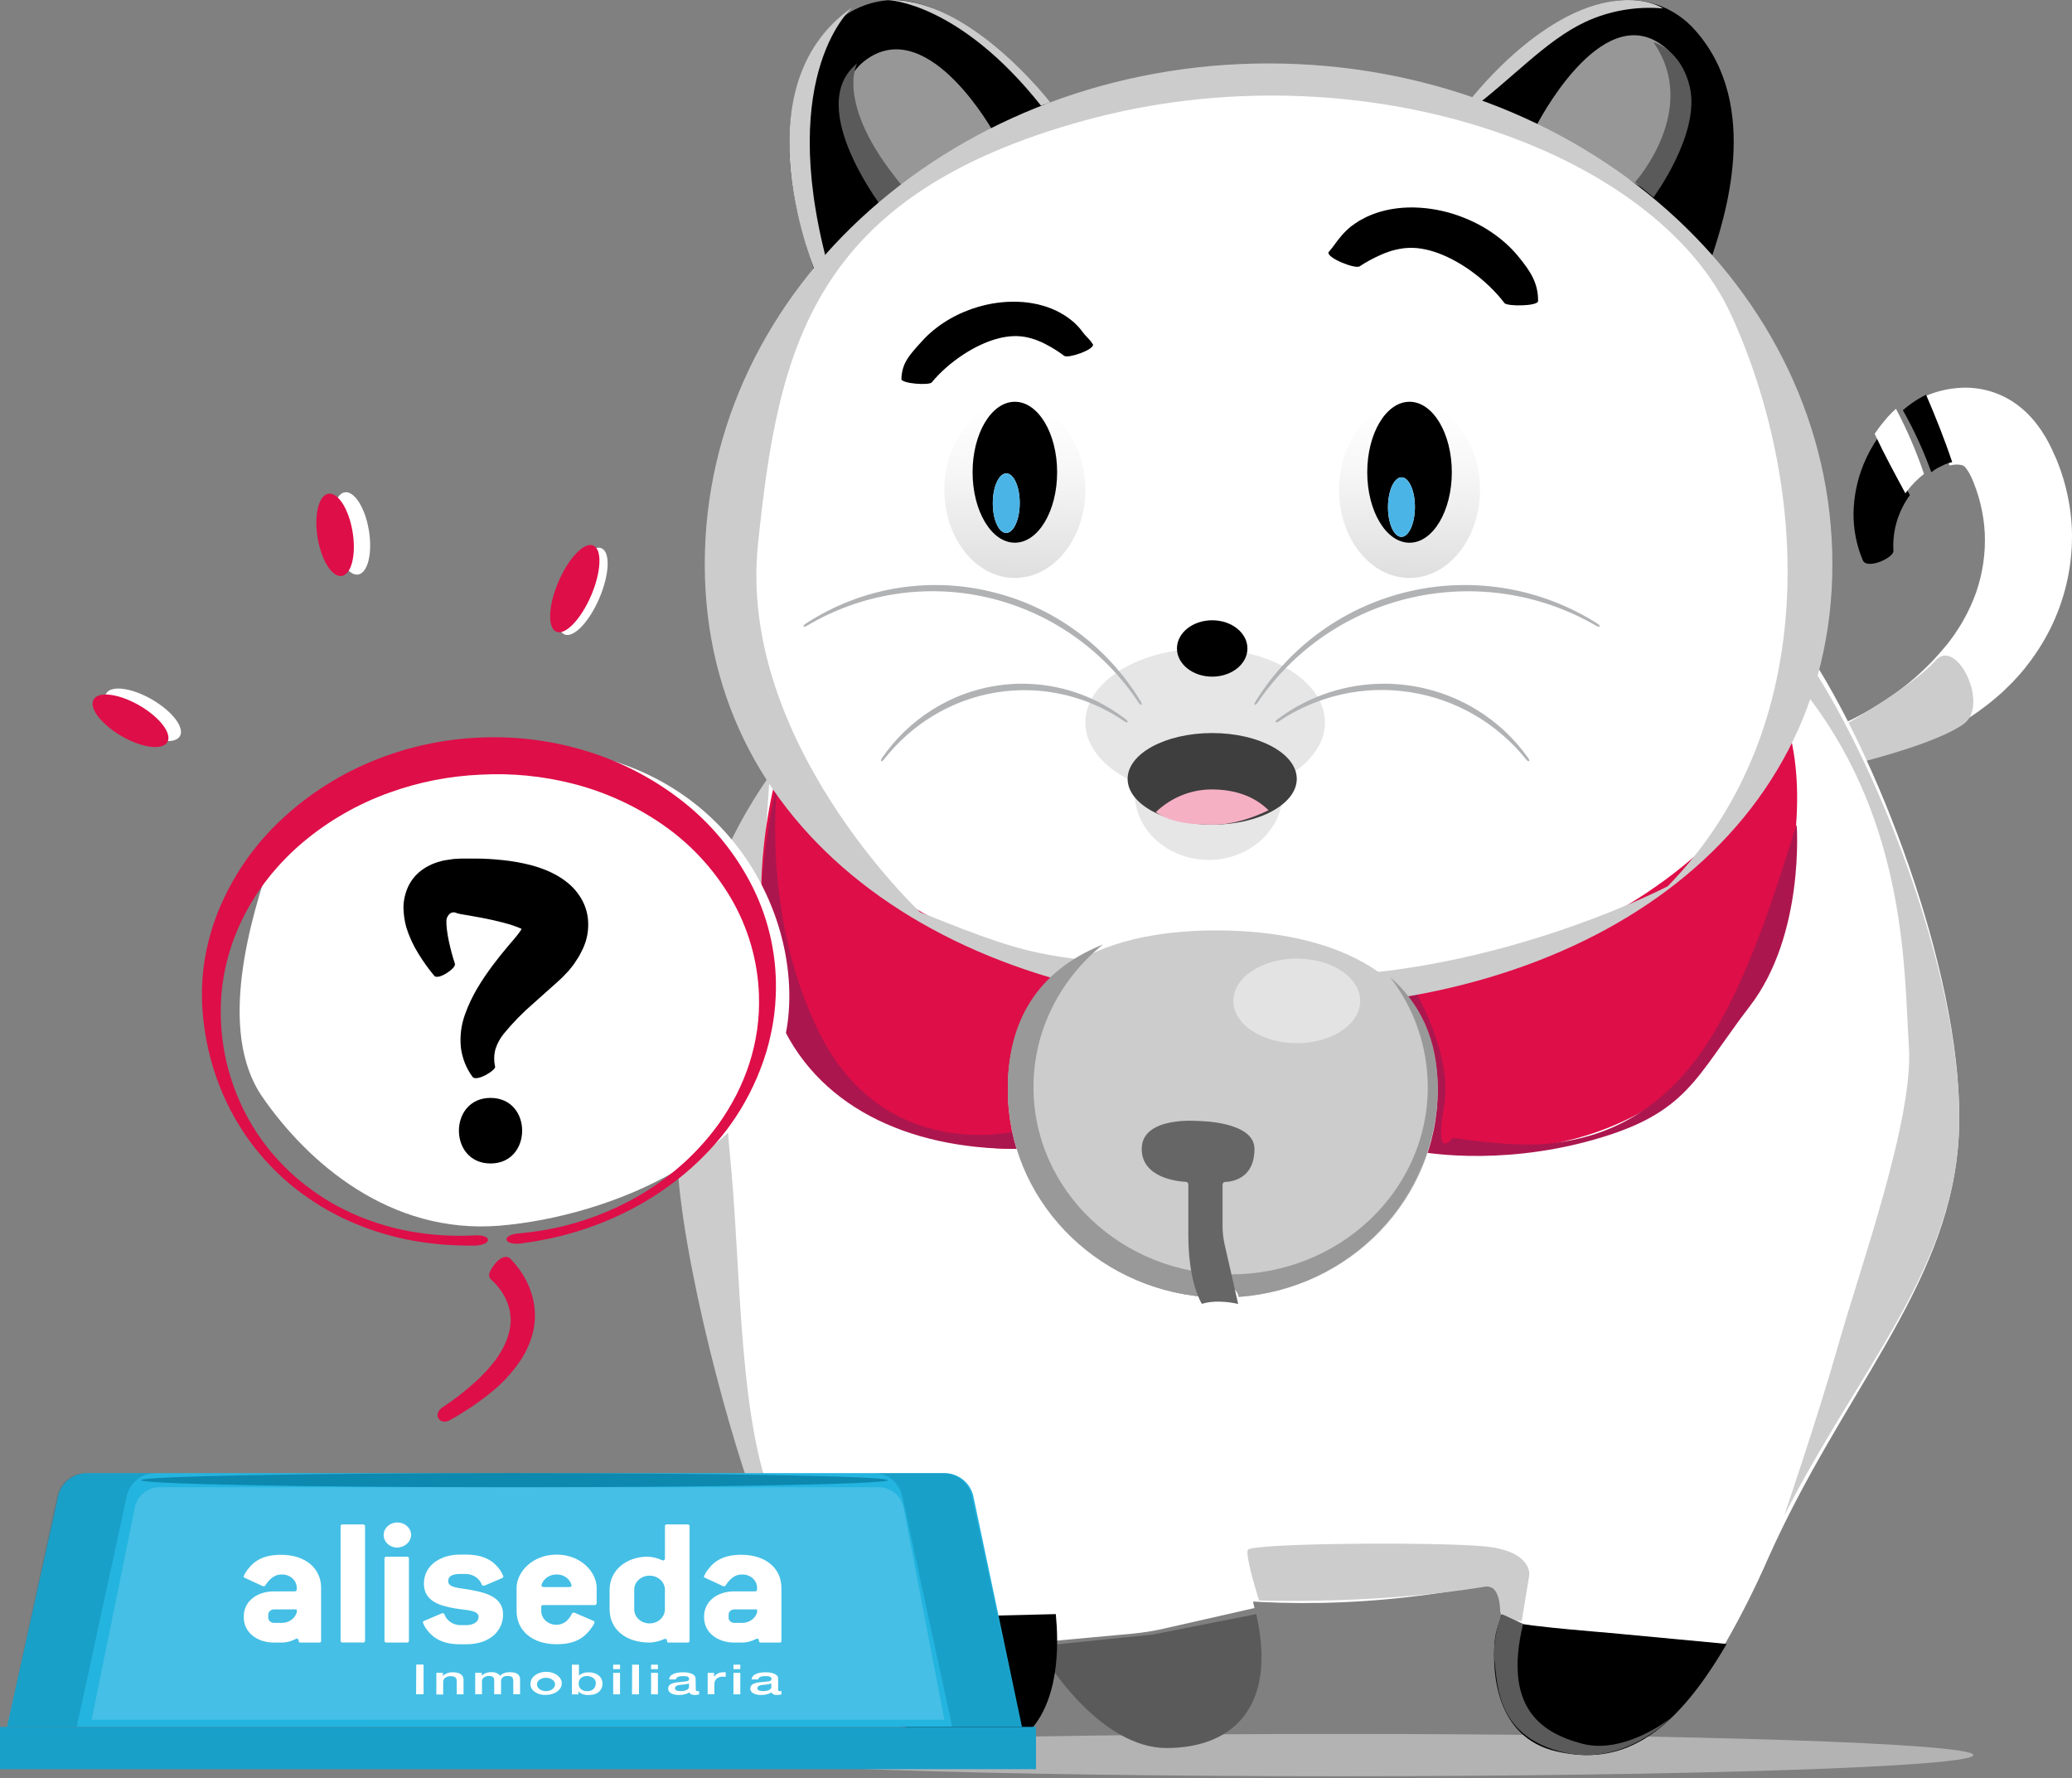
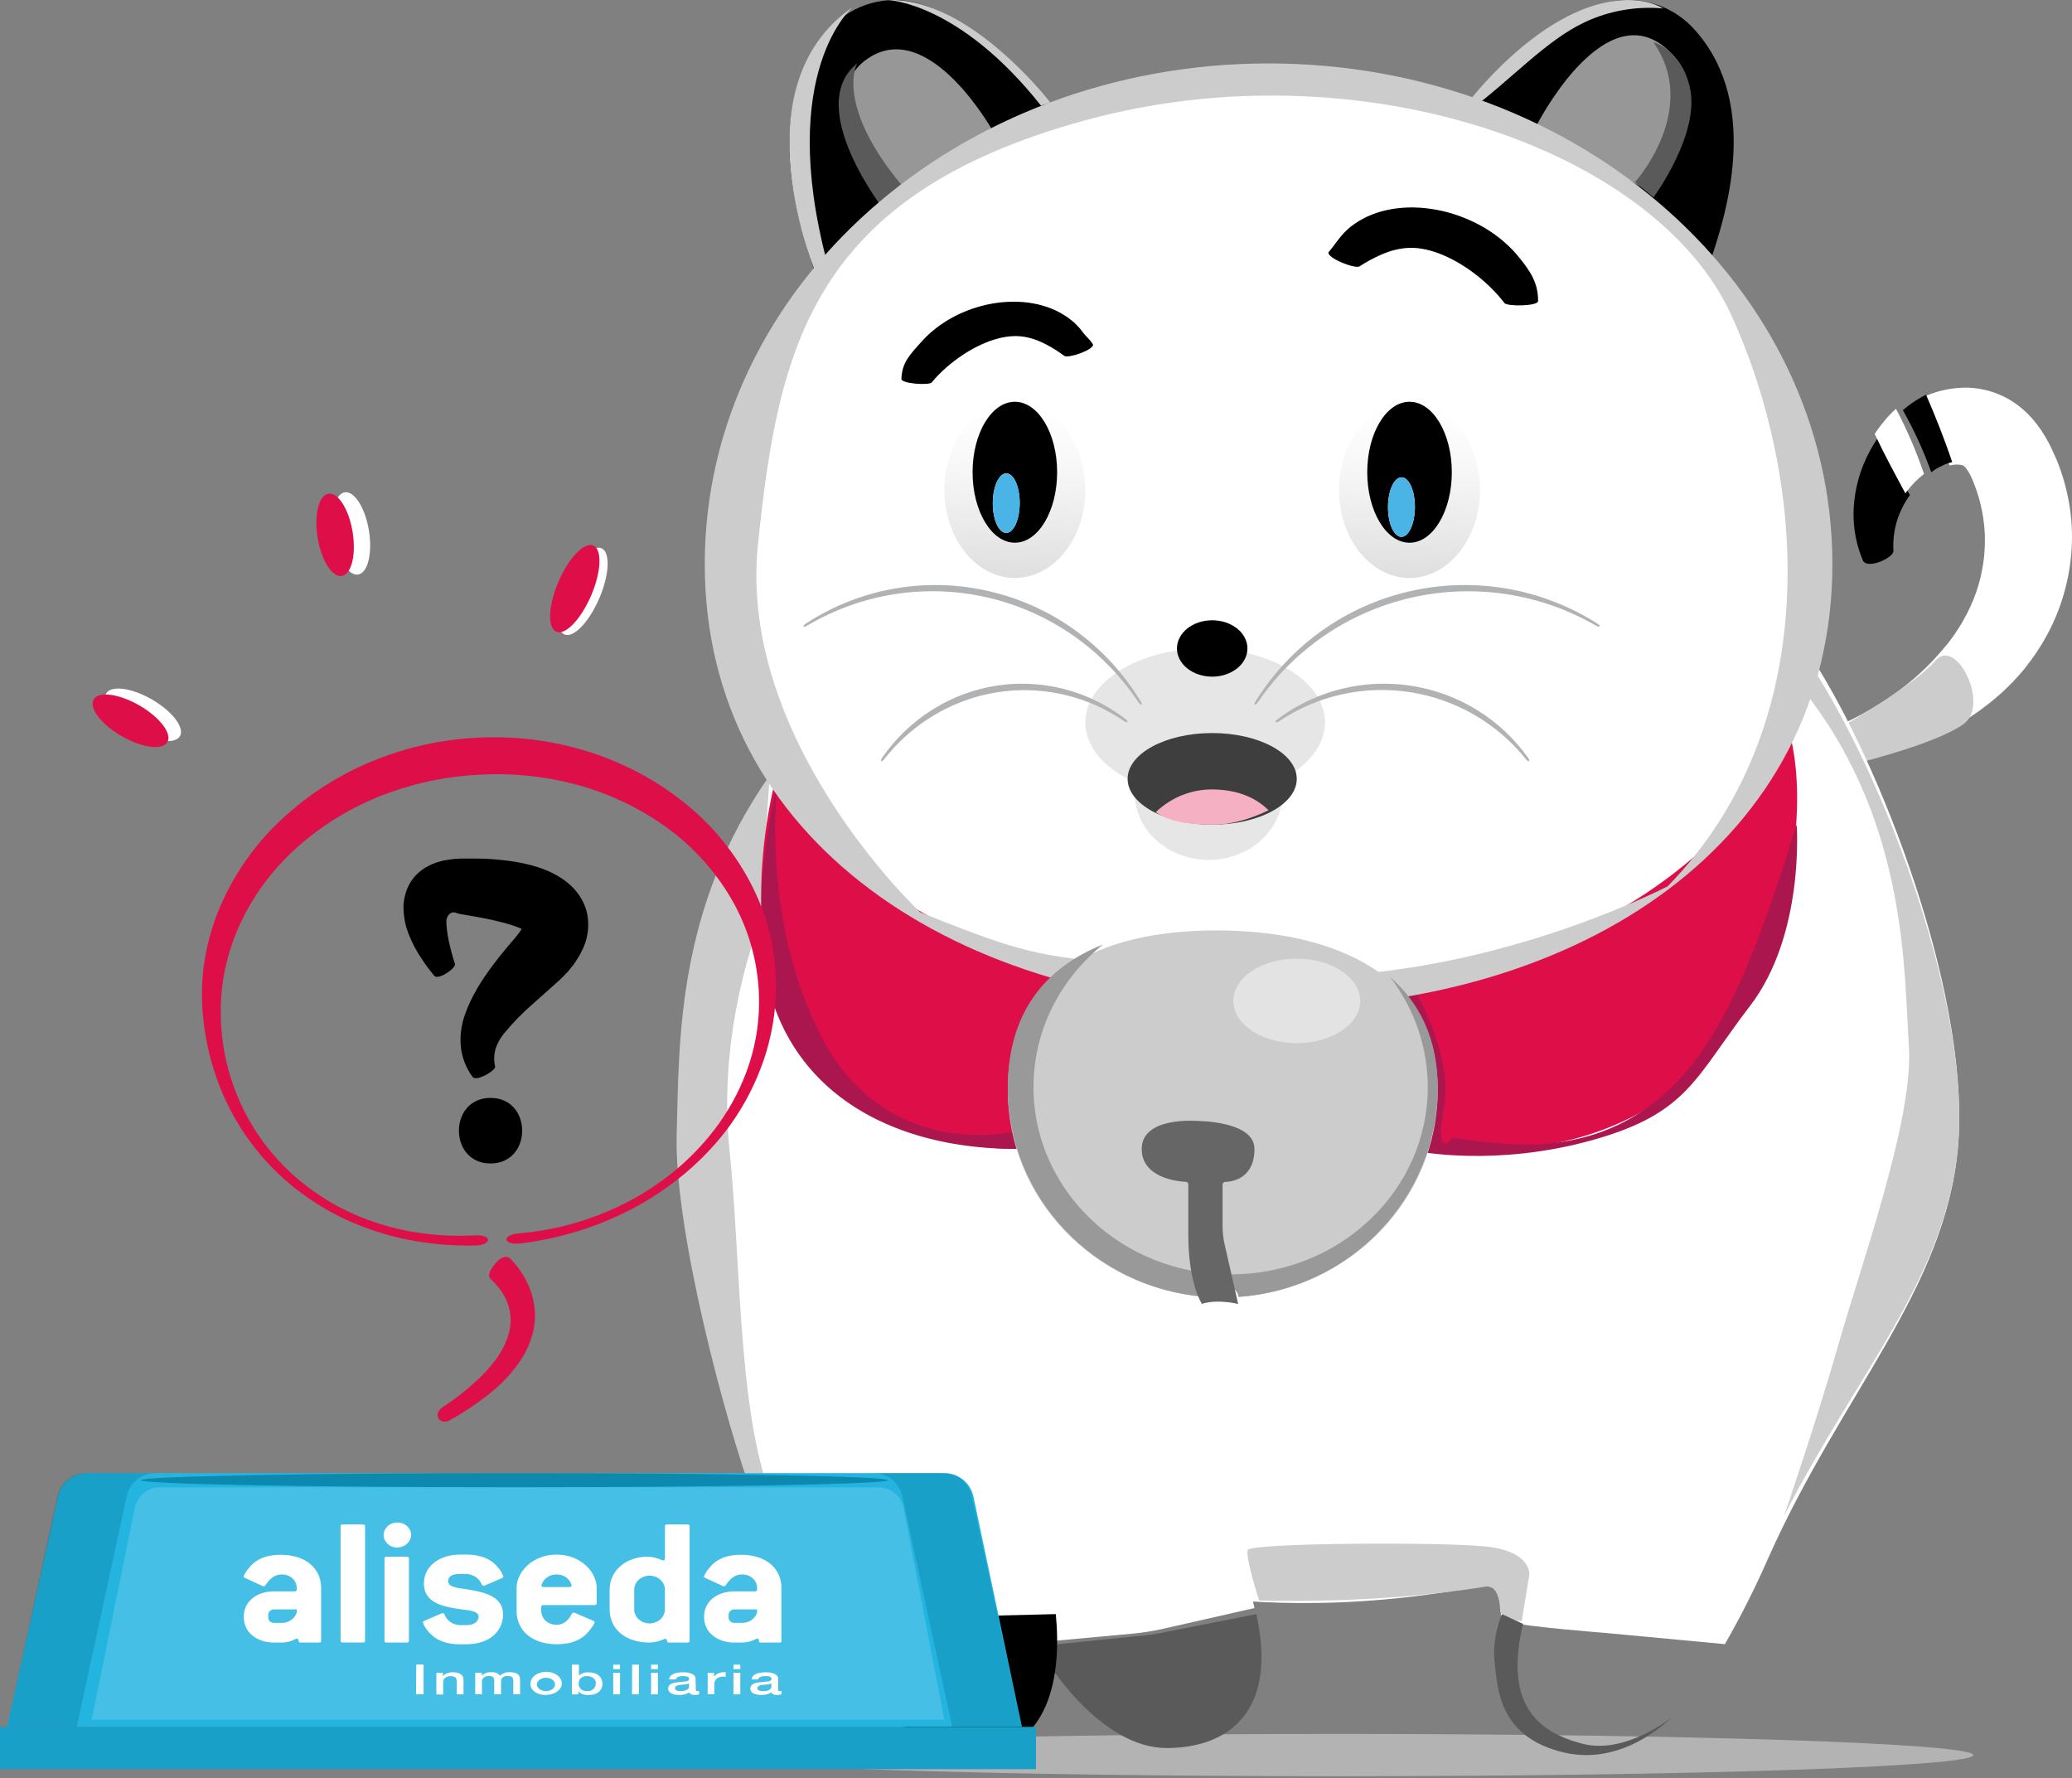
<svg xmlns="http://www.w3.org/2000/svg" width="543" height="466" viewBox="0 0 543 466" fill="none">
  <rect x="0" y="0" width="543" height="466" fill="#808080" stroke="none" />
  <path d="M350.918 465.429C442.722 465.429 517.143 462.948 517.143 459.888C517.143 456.828 442.722 454.347 350.918 454.347C259.115 454.347 184.694 456.828 184.694 459.888C184.694 462.948 259.115 465.429 350.918 465.429Z" fill="#B3B3B3" />
  <path d="M488.328 121.774C486.697 125.793 485.819 130.116 485.746 134.496C485.708 138.752 486.542 142.965 488.19 146.839C489.326 149.333 496.336 146.137 496.204 144.345C496.039 141.569 496.39 138.785 497.236 136.154C498.004 133.837 499.113 131.664 500.52 129.719C497.715 124.753 494.831 119.73 492.269 114.51C490.699 116.762 489.376 119.199 488.328 121.774V121.774Z" fill="black" />
  <path d="M496.503 107.447C496.086 107.836 495.676 108.225 495.284 108.65L494.688 109.276L494.162 109.896C493.135 111.093 492.175 112.361 491.287 113.692C493.789 119.043 496.606 124.193 499.346 129.286L499.628 128.875C500.962 127.087 502.505 125.509 504.216 124.186C502.21 118.271 499.752 112.562 496.869 107.122L496.503 107.447Z" fill="white" />
  <path d="M542.975 138.87C542.808 134.616 542.139 130.396 540.983 126.296C540.401 124.255 539.703 122.248 538.893 120.284L537.577 117.389C537.117 116.417 536.56 115.369 535.933 114.321C535.273 113.217 534.55 112.152 533.766 111.129C532.9 110.006 531.948 108.951 530.918 107.972C529.799 106.916 528.584 105.965 527.288 105.132C523.319 102.61 518.653 101.379 513.942 101.609C511.23 101.741 508.554 102.283 506.008 103.215C505.172 103.519 504.371 103.87 503.591 104.236C506.287 110.123 508.766 115.955 510.912 121.967C511.177 121.911 511.441 121.863 511.692 121.829C512.422 121.697 513.17 121.697 513.9 121.829C514.272 121.895 514.618 122.059 514.903 122.304C515.07 122.49 515.175 122.642 515.453 122.994C515.586 123.187 515.753 123.428 515.934 123.738C516.115 124.048 516.324 124.428 516.533 124.869C516.742 125.31 516.965 125.8 517.188 126.385C517.411 126.971 517.648 127.613 517.885 128.226C518.289 129.467 518.707 130.708 518.992 131.976C519.618 134.497 520.003 137.071 520.141 139.663C520.377 144.937 519.611 150.207 517.885 155.202C516.971 157.771 515.832 160.255 514.478 162.626C513.817 163.84 513.015 165.005 512.242 166.204L510.975 167.942C510.564 168.541 510.069 169.079 509.581 169.658C505.703 174.351 501.201 178.504 496.2 182.005C493.604 183.853 490.896 185.543 488.092 187.065C485.227 188.638 482.268 190.038 479.232 191.257C477.309 192.042 478.835 199.626 481.147 199.467C488.641 198.988 496.017 197.379 503.02 194.697C510.328 191.917 517.1 187.916 523.039 182.867C523.785 182.177 524.565 181.584 525.275 180.868L527.435 178.744C528.828 177.248 530.221 175.739 531.426 174.091C533.984 170.798 536.165 167.235 537.932 163.467C541.509 155.764 543.235 147.345 542.975 138.87V138.87Z" fill="white" />
  <path d="M500.94 105.708C500.152 106.264 499.403 106.862 498.674 107.48C501.6 112.665 504.095 118.107 506.131 123.745C506.346 123.587 506.555 123.415 506.783 123.271L507.141 123.01L507.48 122.811C507.701 122.674 507.935 122.55 508.17 122.427C508.632 122.18 509.108 121.96 509.583 121.74C510.238 121.464 510.913 121.246 511.602 121.088C509.596 115.087 507.278 109.292 504.757 103.429C503.432 104.086 502.157 104.848 500.94 105.708V105.708Z" fill="black" />
  <path d="M483.898 189.683C483.898 189.683 501.761 179.41 507.218 173.097C512.675 166.785 521.489 184.693 514.647 189.683C507.806 194.673 488.624 199.47 488.624 199.47L483.898 189.683Z" fill="#CCCCCC" />
  <path d="M271.5 431.425C273.509 434.276 274.959 436.127 274.959 436.127C274.959 436.127 288.7 458.041 305.722 458.041C322.212 458.041 334.893 448.179 329.232 422.949L302.126 428.299L271.5 431.425Z" fill="#5A5A5A" />
  <path d="M213.756 72.031C211.728 64.953 197.591 30.391 216.853 8.195C219.535 5.026 222.994 2.641 226.878 1.282C230.761 -0.078 234.928 -0.362 238.954 0.458C258.945 4.79 275.193 29.315 275.193 29.315" fill="black" />
  <path d="M448.257 68.337C451.73 57.897 461.89 27.927 444.354 8.063C441.672 4.947 438.212 2.6 434.328 1.263C430.444 -0.075 426.276 -0.356 422.248 0.449C402.226 4.736 386.01 28.832 386.01 28.832" fill="black" />
  <path d="M328.756 421.359C328.582 420.501 328.381 419.628 328.166 418.734C325.599 408.129 274.254 392.875 263.346 398.181C255.141 402.171 266.175 421.166 272.149 430.337L296.692 428.079C299.489 427.818 302.267 427.376 305.011 426.756L328.756 421.359Z" fill="white" />
  <path d="M431.589 49.867C435.622 43.815 448.982 21.708 435.622 11.846C419.407 -0.125 402.635 32.945 402.635 32.945" fill="#979797" />
  <path d="M513.106 300.694C509.796 337.885 482.639 365.114 463.389 408.285C460.016 415.997 456.225 423.519 452.033 430.817L420.631 427.876C420.631 427.876 399.747 426.218 396.77 425.226C393.792 424.234 393.308 423.068 393.308 423.068C394.049 419.516 393.778 415.194 387.851 415.59C318.912 428.875 272.505 408.285 272.505 408.285C274.075 413.715 275.155 419.276 275.732 424.9L220.157 432.184C189.545 387.785 183.507 328.624 179.698 295.38C175.876 261.942 193.208 222.233 199.377 209.357V209.302L200.762 206.645C201.224 205.832 201.74 205.051 202.306 204.307C202.622 204.135 202.951 203.989 203.29 203.87C203.29 203.87 440.795 116.966 476.635 175.274C495.137 205.451 516.423 263.51 513.106 300.694Z" fill="white" />
-   <path d="M420.954 427.797L452.499 430.763C437.926 455.773 424.425 462.677 407.981 458.942C391.753 455.255 391.162 437.913 391.656 430.658C391.766 429.008 392.103 427.382 392.657 425.825C393.004 424.888 393.281 423.927 393.485 422.949C393.485 422.949 394 424.118 396.963 425.125C399.926 426.132 420.954 427.797 420.954 427.797Z" fill="black" />
  <path d="M274.815 424.796C276.31 439.819 274.212 459.566 253.018 459.887C247.284 459.935 241.762 457.675 237.653 453.599C230.999 447.068 225.013 439.867 219.785 432.105L274.815 424.796Z" fill="#DE0E48" />
-   <path d="M200.439 205.558C200.522 205.361 200.811 205.175 201.317 205.01C200.639 205.598 200.022 206.215 199.47 206.857L200.439 205.558Z" fill="white" />
  <path d="M199.087 241.897C199.087 241.897 187.875 269.27 191.174 301.316C194.473 333.362 193.15 375.429 204.362 397.46C215.574 419.491 223.481 430.845 223.481 430.845L219.528 432.184C219.528 432.184 205.678 414.819 197.765 393.457C189.907 372.228 176.67 322.015 177.331 297.313C177.992 272.611 177.331 237.887 201.725 203.163L199.087 241.897Z" fill="#CCCCCC" />
  <path d="M329.965 419.375C329.965 419.375 360.618 420.512 389.265 415.744C393.31 415.098 393.141 422.406 393.141 422.406C393.141 422.406 394.553 424.46 398.788 424.796L400.779 412.649C400.779 412.649 401.485 406.465 389.286 405.225C377.087 403.984 327.671 404.294 326.993 406.149C326.315 408.003 329.965 419.375 329.965 419.375Z" fill="#CCCCCC" />
  <path d="M393.594 422.949C393.594 422.949 390.912 429.18 391.692 435.494C392.472 441.807 392.389 455.161 409.933 459.225C425.674 462.874 437.723 450.274 437.723 450.274C437.723 450.274 425.737 459.827 414.642 456.906C403.546 453.985 393.97 447.152 399.145 425.511L393.594 422.949Z" fill="#5A5A5A" />
  <path d="M467.936 168.071C466.262 169.824 467.591 174.258 473.992 182.658C500.017 216.758 498.99 255.396 500.256 274.285C501.522 293.174 487.595 331.887 481.877 352.014C476.158 372.14 467.542 397.195 467.591 397.092C486.533 360.09 510.012 334.582 513.1 300.783C516.469 263.926 494.812 206.413 476.018 176.54C473.904 173.237 471.16 170.362 467.936 168.071V168.071Z" fill="#CCCCCC" />
  <path d="M384.359 27.332C384.359 27.332 402.962 2.307 423.908 0.17C423.908 0.17 430.669 -0.875 435.877 2.218C428.827 1.575 421.729 2.81 415.366 5.789C404.892 10.746 396.322 20.668 384.359 29.551C384.359 29.524 383.918 27.905 384.359 27.332Z" fill="#CCCCCC" />
  <path d="M203.112 204.699C203.112 204.699 191.239 248.611 210.365 275.483C229.49 302.354 266.405 301.026 266.405 301.026H392.344C392.344 301.026 465.533 304.963 470.809 214.51C476.084 124.058 350.146 157.488 350.146 157.488C350.146 157.488 205.743 187.659 203.112 204.699Z" fill="#DE0E48" />
  <path d="M433.319 11.082C433.319 11.082 440.464 12.804 442.825 22.755C445.732 34.981 433.319 51.714 433.319 51.714L428.491 47.725C428.491 47.725 445.636 28.698 433.319 11.082Z" fill="#5A5A5A" />
  <path d="M203.769 205.01C203.769 205.01 194.095 242.115 203.769 265.961C213.444 289.806 237.929 301.051 266.285 301.051C294.642 301.051 266.285 296.415 266.285 296.415C266.285 296.415 231.877 305.127 214.709 270.604C199.225 239.464 203.769 205.01 203.769 205.01Z" fill="#AC164E" />
  <path d="M368.133 254.833C368.133 254.833 381.145 274.789 378.449 289.833C375.753 304.878 380.719 298.138 380.719 298.138C380.719 298.138 396.394 300.729 406.126 299.641C415.858 298.553 432.158 295.07 445.79 275.768C459.422 256.465 468.019 223.832 470.853 216.092C470.853 216.092 473.033 244.855 458.59 263.627C444.146 282.399 442.461 291.717 417.282 298.75C391.909 305.837 371.695 301.695 371.695 301.695L363.848 275.496C363.848 275.496 367.128 253.208 368.133 254.833Z" fill="#AC164E" />
  <path d="M232.714 0.018C232.714 0.018 251.291 0.541 272.827 27.704L275.194 26.793C275.194 26.793 253.951 -0.815 232.714 0.018Z" fill="#CCCCCC" />
  <path d="M232.547 51.714C232.547 51.714 211.871 25.882 227.432 15.329C243.655 4.325 260.418 34.717 260.418 34.717" fill="#979797" />
  <path d="M231.945 55.408C231.945 55.408 210.444 28.053 224.624 16.622C224.624 16.622 218.189 27.999 238.255 50.815L231.945 55.408Z" fill="#5A5A5A" />
  <path d="M223.478 1.847C223.478 1.847 203.509 18.619 216.724 68.672L213.995 72.031C213.995 72.031 192.787 23.045 223.478 1.847Z" fill="#CCCCCC" />
  <path d="M479.395 147.151C479.395 217.942 413.828 260.759 332.541 260.759C251.254 260.759 185.023 217.942 185.023 147.151C185.023 76.359 250.922 18.97 332.202 18.97C413.482 18.97 479.395 76.359 479.395 147.151Z" fill="white" />
-   <path d="M71.529 223.51C76.432 209.409 100.916 200.803 112.545 198.263C182.319 183.972 211.077 234.466 206.362 268.288C201.648 302.11 159.689 318.783 130.931 321.165C102.173 323.547 80.487 304.492 68.7 287.343C56.914 270.194 65.4 241.135 71.529 223.51Z" fill="white" />
  <path d="M332.442 16.622C250.841 16.622 184.694 75.364 184.694 147.824C184.694 220.284 251.174 264.112 332.782 264.112C414.39 264.112 480.204 220.284 480.204 147.824C480.204 75.364 414.044 16.622 332.442 16.622ZM437.031 232.243C437.031 232.243 383.911 260.04 328.128 255.294C272.344 250.547 275.001 252.611 241.13 239.026C241.13 239.026 193.316 194.273 198.629 142.737C203.943 91.202 212.579 51.202 284.296 31.549C356.012 11.897 433.716 39.013 453.637 82.404C473.559 125.795 478.207 190.2 437.031 232.243Z" fill="#CCCCCC" />
  <path d="M318.783 243.796C287.666 243.796 264.113 255.679 264.113 285.687C264.113 314.109 286.754 337.424 315.601 339.803C315.539 339.232 315.596 338.655 315.768 338.107C316.018 337.293 316.563 336.598 317.3 336.152C317.683 335.928 318.108 335.783 318.55 335.726C318.992 335.668 319.441 335.699 319.87 335.817C320.682 336.082 321.417 336.535 322.015 337.136V337.136C322.656 337.272 323.245 337.582 323.714 338.032C324.205 338.522 324.52 339.156 324.613 339.837C353.773 337.786 376.776 314.321 376.776 285.673C376.79 255.679 349.9 243.796 318.783 243.796Z" fill="#CCCCCC" />
  <path opacity="0.45" d="M339.836 273.347C349.016 273.347 356.458 268.386 356.458 262.265C356.458 256.145 349.016 251.184 339.836 251.184C330.656 251.184 323.213 256.145 323.213 262.265C323.213 268.386 330.656 273.347 339.836 273.347Z" fill="white" />
  <path d="M315.027 184.82L308.44 197.147L310.062 198.336C310.732 199.245 311.624 199.99 312.665 200.509C313.706 201.027 314.865 201.304 316.044 201.316C320.085 201.316 321.966 199.636 323.216 197.427L316.416 182.847L315.027 184.82Z" fill="#E6E6E6" />
  <path d="M364.277 256.014C370.685 264.288 374.163 274.437 374.172 284.88C374.172 311.967 351.039 333.931 322.509 333.931C293.979 333.931 270.84 311.967 270.84 284.88C270.84 269.903 277.915 256.491 289.056 247.49C273.848 253.535 264.113 265.493 264.113 284.998C264.113 313.789 286.758 337.4 315.594 339.802C315.536 339.225 315.593 338.641 315.761 338.085C316.014 337.262 316.558 336.558 317.293 336.105C317.678 335.881 318.103 335.736 318.544 335.679C318.986 335.622 319.434 335.654 319.863 335.773C320.675 336.043 321.411 336.498 322.015 337.102V337.102C322.657 337.245 323.247 337.561 323.721 338.016C324.211 338.51 324.524 339.149 324.612 339.837C353.776 337.76 376.776 313.996 376.776 284.984C376.783 272.278 372.055 262.772 364.277 256.014Z" fill="#999999" />
-   <path d="M317.353 333.406C316.766 333.406 316.18 333.461 315.579 333.461C290.108 333.461 269.461 311.764 269.461 285.006C269.386 272.511 274.065 260.442 282.574 251.184C271.137 257.829 264.113 268.866 264.113 285.337C264.113 313.961 286.812 337.441 315.733 339.837C315.671 339.262 315.728 338.681 315.901 338.129C316.151 337.31 316.697 336.609 317.437 336.16C317.511 336.108 317.591 336.064 317.674 336.029C317.527 335.168 317.423 334.301 317.353 333.406Z" fill="#999999" />
-   <path d="M374.927 291.817L376.144 291.769C376.383 291.169 376.6 290.569 376.774 289.97C376.122 290.569 375.557 291.193 374.927 291.817Z" fill="#999999" />
  <path d="M314.974 341.656C314.974 341.656 311.421 336.331 311.421 323.686V310.352C311.423 310.183 311.361 310.019 311.248 309.895C311.135 309.772 310.98 309.699 310.816 309.692C308.351 309.553 299.204 308.545 299.204 301.058C299.204 292.403 313.98 293.738 313.98 293.738C313.98 293.738 328.755 293.738 328.755 301.058C328.755 308.823 322.946 309.657 321.011 309.713C320.843 309.727 320.685 309.806 320.571 309.935C320.456 310.064 320.393 310.233 320.394 310.408V321.322C320.395 322.911 320.573 324.495 320.924 326.042L324.484 341.684C324.484 341.684 319.171 340.321 314.974 341.656Z" fill="#666666" />
  <path d="M276.689 422.949C278.2 438.458 275.57 459.474 254.076 459.886C248.217 459.976 242.56 457.673 238.336 453.475C231.431 446.495 225.216 438.821 219.785 430.566L245.881 424.294C247.661 423.861 249.479 423.619 251.307 423.571L276.689 422.949Z" fill="black" />
  <path d="M265.96 151.449C276.16 151.449 284.429 141.113 284.429 128.362C284.429 115.612 276.16 105.276 265.96 105.276C255.759 105.276 247.49 115.612 247.49 128.362C247.49 141.113 255.759 151.449 265.96 151.449Z" fill="url(#paint0_linear_9087_44716)" />
  <path d="M265.959 142.214C272.079 142.214 277.04 133.945 277.04 123.745C277.04 113.545 272.079 105.276 265.959 105.276C259.838 105.276 254.877 113.545 254.877 123.745C254.877 133.945 259.838 142.214 265.959 142.214Z" fill="white" />
  <path d="M265.959 142.214C272.079 142.214 277.04 133.945 277.04 123.745C277.04 113.545 272.079 105.276 265.959 105.276C259.838 105.276 254.877 113.545 254.877 123.745C254.877 133.945 259.838 142.214 265.959 142.214Z" fill="white" />
  <path d="M265.959 142.214C272.079 142.214 277.04 133.945 277.04 123.745C277.04 113.545 272.079 105.276 265.959 105.276C259.838 105.276 254.877 113.545 254.877 123.745C254.877 133.945 259.838 142.214 265.959 142.214Z" fill="white" />
  <path d="M265.959 142.214C272.079 142.214 277.04 133.945 277.04 123.745C277.04 113.545 272.079 105.276 265.959 105.276C259.838 105.276 254.877 113.545 254.877 123.745C254.877 133.945 259.838 142.214 265.959 142.214Z" fill="white" />
  <path d="M265.959 142.214C272.079 142.214 277.04 133.945 277.04 123.745C277.04 113.545 272.079 105.276 265.959 105.276C259.838 105.276 254.877 113.545 254.877 123.745C254.877 133.945 259.838 142.214 265.959 142.214Z" fill="black" />
  <path d="M260.18 131.834C260.169 136.144 261.738 139.642 263.686 139.647C265.634 139.652 267.223 136.163 267.234 131.853C267.246 127.543 265.676 124.045 263.728 124.04C261.78 124.034 260.192 127.524 260.18 131.834Z" fill="white" />
  <path d="M260.18 131.834C260.169 136.144 261.738 139.642 263.686 139.647C265.634 139.652 267.223 136.163 267.234 131.853C267.246 127.543 265.676 124.045 263.728 124.04C261.78 124.034 260.192 127.524 260.18 131.834Z" fill="#4BB4E6" />
  <path d="M369.388 151.449C379.588 151.449 387.857 141.113 387.857 128.362C387.857 115.612 379.588 105.276 369.388 105.276C359.188 105.276 350.918 115.612 350.918 128.362C350.918 141.113 359.188 151.449 369.388 151.449Z" fill="url(#paint1_linear_9087_44716)" />
  <path d="M369.389 142.214C375.509 142.214 380.471 133.945 380.471 123.745C380.471 113.545 375.509 105.276 369.389 105.276C363.269 105.276 358.308 113.545 358.308 123.745C358.308 133.945 363.269 142.214 369.389 142.214Z" fill="black" />
  <path d="M315.827 208.704C333.167 208.704 347.225 200.022 347.225 189.311C347.225 178.601 333.167 169.918 315.827 169.918C298.486 169.918 284.429 178.601 284.429 189.311C284.429 200.022 298.486 208.704 315.827 208.704Z" fill="#E6E6E6" />
  <path d="M316.751 225.327C327.461 225.327 336.144 217.471 336.144 207.781C336.144 198.09 327.461 190.235 316.751 190.235C306.04 190.235 297.358 198.09 297.358 207.781C297.358 217.471 306.04 225.327 316.751 225.327Z" fill="#E6E6E6" />
  <path d="M317.675 177.306C322.775 177.306 326.91 173.999 326.91 169.918C326.91 165.838 322.775 162.531 317.675 162.531C312.575 162.531 308.44 165.838 308.44 169.918C308.44 173.999 312.575 177.306 317.675 177.306Z" fill="black" />
  <path d="M317.675 216.092C329.915 216.092 339.838 210.717 339.838 204.087C339.838 197.457 329.915 192.082 317.675 192.082C305.434 192.082 295.511 197.457 295.511 204.087C295.511 210.717 305.434 216.092 317.675 216.092Z" fill="#3E3E3E" />
  <path d="M302.897 212.811C306.809 215.672 312.961 216.107 318.108 216.092C322.881 216.105 328.103 214.413 332.449 212.314C328.474 208.38 323.207 206.902 317.718 206.858C312.23 206.814 306.931 208.942 302.897 212.811Z" fill="#F6B0C4" />
  <path d="M211.262 163.345C218.308 158.771 226.181 155.671 234.421 154.227C242.661 152.782 251.102 153.021 259.25 154.931C267.405 156.807 275.11 160.316 281.913 165.254C288.716 170.191 294.481 176.457 298.869 183.685C299.553 184.782 299.088 185.115 298.349 184.025C289.094 170.13 274.988 160.323 258.884 156.586C242.779 152.848 225.878 155.46 211.597 163.893C210.401 164.594 210.148 164.046 211.262 163.345Z" fill="#B0B2B4" />
  <path d="M231.12 198.647C234.595 193.601 239.026 189.328 244.147 186.083C251.888 181.164 260.896 178.766 269.989 179.204C279.082 179.642 287.832 182.896 295.09 188.538C295.834 189.106 295.513 189.591 294.734 189.057C287.41 184.01 278.853 181.175 270.037 180.874C261.221 180.572 252.5 182.817 244.865 187.353C239.783 190.376 235.292 194.341 231.618 199.047C231.01 199.825 230.566 199.433 231.12 198.647Z" fill="#B0B2B4" />
  <path d="M418.18 163.903C403.604 155.473 386.355 152.861 369.918 156.596C353.481 160.332 339.083 170.135 329.634 184.026C328.901 185.088 328.378 184.817 329.104 183.686C333.59 176.464 339.475 170.201 346.416 165.261C353.356 160.321 361.215 156.802 369.535 154.909C377.854 153.016 386.469 152.787 394.879 154.234C403.288 155.682 411.325 158.778 418.521 163.341C419.728 164.084 419.33 164.549 418.18 163.903Z" fill="#B0B2B4" />
  <path d="M399.985 199.049C392.388 189.527 381.503 183.214 369.487 181.362C357.47 179.51 345.198 182.253 335.102 189.048C334.322 189.555 333.943 189.104 334.73 188.52C342.209 182.888 351.204 179.643 360.546 179.204C369.888 178.766 379.146 181.155 387.117 186.062C392.386 189.315 396.944 193.603 400.519 198.668C401.123 199.485 400.596 199.788 399.985 199.049Z" fill="#B0B2B4" />
  <path d="M278.921 93.263C277.473 92.162 275.884 91.16 274.172 90.266C273.764 90.073 273.395 89.846 272.984 89.676C272.574 89.507 272.187 89.346 271.809 89.18C271.432 89.013 271.015 88.913 270.648 88.782C270.281 88.652 269.879 88.587 269.531 88.477C268.25 88.156 266.868 88.02 265.463 88.078C264.136 88.149 262.812 88.359 261.535 88.702C258.743 89.421 255.513 90.894 252.482 92.882C249.208 95.038 246.393 97.521 244.145 100.237C243.338 101.007 236.321 100.54 236.224 99.326C236.38 95.067 238.272 93.087 241.672 89.346C243.454 87.367 245.641 85.572 248.15 84.027C250.852 82.36 253.932 81.05 257.221 80.168C260.786 79.215 264.538 78.867 268.16 79.154C271.724 79.464 275.032 80.415 277.782 81.92C278.408 82.29 279.043 82.65 279.613 83.042C280.183 83.434 280.686 83.85 281.199 84.261C281.713 84.672 282.103 85.127 282.539 85.56C282.974 85.993 283.297 86.461 283.66 86.911C284.976 88.66 285.276 88.477 286.445 90.272C286.682 91.64 280.106 93.95 278.921 93.263Z" fill="black" />
  <path d="M356.282 69.814C357.936 68.71 359.742 67.721 361.679 66.858C362.139 66.674 362.559 66.45 363.02 66.292C363.481 66.133 363.912 65.981 364.343 65.825C364.774 65.669 365.227 65.583 365.645 65.465C366.063 65.348 366.503 65.3 366.893 65.202C368.326 64.932 369.859 64.868 371.408 65.015C372.868 65.171 374.318 65.478 375.709 65.925C378.745 66.87 382.238 68.657 385.477 70.988C388.976 73.516 391.951 76.37 394.289 79.442C395.139 80.323 402.905 80.239 403.076 78.932C403.122 74.316 401.258 71.225 397.709 66.975C395.846 64.728 393.528 62.656 390.841 60.834C387.948 58.87 384.619 57.268 381.036 56.118C377.154 54.873 373.032 54.272 369.02 54.366C365.071 54.486 361.369 55.316 358.254 56.779C357.544 57.141 356.824 57.493 356.175 57.883C355.526 58.272 354.949 58.692 354.361 59.106C353.773 59.52 353.313 59.987 352.815 60.43C352.317 60.874 351.931 61.359 351.507 61.825C349.961 63.636 349.639 64.391 348.138 66.13C347.805 67.595 354.939 70.487 356.282 69.814Z" fill="black" />
  <path d="M1.849 452.5L15.271 392.068C15.655 390.346 16.62 388.806 18.006 387.704C19.392 386.603 21.115 386.005 22.889 386.011H247.489C249.276 386.008 251.01 386.618 252.397 387.738C253.785 388.857 254.742 390.418 255.107 392.158L267.809 452.48L1.849 452.5Z" fill="#24B4E0" />
  <path d="M271.5 452.5H0V463.582H271.5V452.5Z" fill="#19A0C9" />
  <path opacity="0.15" d="M24.009 450.653L35.289 395.267C35.553 393.741 36.333 392.353 37.496 391.339C38.658 390.326 40.133 389.748 41.67 389.704H230.457C232.008 389.748 233.494 390.335 234.661 391.364C235.829 392.393 236.604 393.8 236.853 395.343L247.489 450.653H24.009Z" fill="white" />
  <path opacity="0.3" d="M40.635 386.011H22.405C20.672 386.005 18.989 386.603 17.636 387.705C16.282 388.807 15.34 390.348 14.965 392.07L1.849 452.5H20.112L33.221 392.049C33.598 390.335 34.538 388.802 35.886 387.704C37.234 386.606 38.909 386.009 40.635 386.011V386.011Z" fill="#017194" />
  <path opacity="0.3" d="M229.021 386.011H247.25C248.984 386.005 250.667 386.603 252.02 387.705C253.374 388.807 254.316 390.348 254.691 392.07L267.807 452.5H249.55L236.435 392.049C236.058 390.335 235.118 388.802 233.77 387.704C232.422 386.606 230.747 386.009 229.021 386.011V386.011Z" fill="#017194" />
  <path opacity="0.65" d="M134.826 389.704C188.888 389.704 232.714 388.877 232.714 387.857C232.714 386.837 188.888 386.01 134.826 386.01C80.764 386.01 36.938 386.837 36.938 387.857C36.938 388.877 80.764 389.704 134.826 389.704Z" fill="#017194" />
  <path d="M198.413 421.71H192.456C192.057 421.713 191.675 421.858 191.392 422.115C191.109 422.372 190.947 422.72 190.941 423.085V423.82C190.933 424.006 190.966 424.192 191.039 424.365C191.112 424.539 191.223 424.698 191.364 424.831C191.506 424.965 191.676 425.07 191.863 425.142C192.051 425.214 192.253 425.25 192.456 425.249H194.59C195.467 425.231 196.314 424.954 197.004 424.458C197.694 423.962 198.188 423.274 198.413 422.499V421.71ZM204.242 430.407H199.462C199.066 430.407 198.903 430.311 198.903 430.012C198.903 429.714 198.786 429.373 198.506 429.373C198.327 429.378 198.153 429.43 198.005 429.522C196.959 430.069 195.782 430.373 194.578 430.407H192.445C188.003 430.407 184.518 427.753 184.518 423.82V423.575C184.518 419.547 188.015 416.989 192.445 416.989H197.842C197.916 416.999 197.992 416.994 198.063 416.973C198.134 416.952 198.199 416.917 198.253 416.87C198.308 416.822 198.349 416.764 198.375 416.7C198.4 416.636 198.409 416.567 198.402 416.499V415.913C198.381 415.444 198.258 414.985 198.038 414.561C197.819 414.138 197.509 413.759 197.126 413.447C196.743 413.136 196.295 412.898 195.809 412.749C195.323 412.599 194.809 412.541 194.298 412.577C192.946 412.577 191.547 413.312 190.195 415.369C190.16 415.452 190.099 415.524 190.021 415.577C189.942 415.63 189.849 415.662 189.752 415.668C189.511 415.628 189.281 415.545 189.076 415.422L184.809 413.451C184.588 413.355 184.471 413.259 184.471 413.11C184.75 412.406 185.143 411.745 185.637 411.149C187.432 408.783 189.962 407.408 194.287 407.408C200.698 407.408 204.778 410.946 204.778 416.062V429.916C204.836 430.257 204.65 430.407 204.254 430.407H204.242ZM174.248 416.552C174.248 415.577 173.824 414.642 173.07 413.952C172.316 413.263 171.293 412.875 170.226 412.875C169.159 412.875 168.136 413.263 167.382 413.952C166.628 414.642 166.204 415.577 166.204 416.552V421.71C166.204 422.685 166.628 423.621 167.382 424.31C168.136 425 169.159 425.387 170.226 425.387C171.293 425.387 172.316 425 173.07 424.31C173.824 423.621 174.248 422.685 174.248 421.71V416.552ZM180.146 430.407H175.367C174.97 430.407 174.807 430.311 174.807 429.97C174.807 429.629 174.632 429.426 174.353 429.426C174.221 429.445 174.092 429.477 173.968 429.522C172.811 430.056 171.544 430.357 170.249 430.407C163.849 430.407 159.758 426.826 159.758 421.71V416.552C159.758 411.437 164.199 407.898 169.701 407.898C170.992 407.945 172.257 408.247 173.408 408.783C173.532 408.841 173.666 408.878 173.805 408.89C174.085 408.89 174.259 408.687 174.259 408.346V399.938C174.259 399.596 174.423 399.447 174.819 399.447H180.146C180.543 399.447 180.717 399.596 180.717 399.938V429.916C180.717 430.257 180.543 430.407 180.158 430.407H180.146ZM145.874 412.566C144.952 412.554 144.054 412.831 143.329 413.351C142.604 413.871 142.095 414.602 141.887 415.422C141.887 415.668 142.109 415.859 142.505 415.859H149.185C149.581 415.859 149.802 415.668 149.802 415.422C149.615 414.604 149.122 413.871 148.407 413.35C147.692 412.828 146.8 412.551 145.886 412.566H145.874ZM155.759 420.581H142.4C142.004 420.581 141.841 420.73 141.841 421.071V422.201C141.85 422.676 141.962 423.146 142.17 423.582C142.379 424.018 142.68 424.412 143.056 424.741C143.432 425.07 143.876 425.327 144.362 425.498C144.847 425.67 145.365 425.751 145.886 425.739C147.343 425.739 148.858 424.95 149.872 422.84C149.911 422.759 149.972 422.689 150.05 422.636C150.128 422.584 150.219 422.551 150.315 422.542C150.653 422.611 150.976 422.729 151.271 422.893L155.491 424.705C155.581 424.737 155.66 424.79 155.719 424.86C155.779 424.929 155.817 425.012 155.829 425.099C155.633 425.631 155.345 426.131 154.978 426.581C153.241 429.085 150.77 430.844 145.874 430.844C139.474 430.844 135.382 427.263 135.382 422.147V416.051C135.382 411.98 139.486 407.355 145.874 407.355C152.262 407.355 156.365 411.98 156.365 416.051V420.037C156.33 420.442 156.167 420.581 155.771 420.581H155.759ZM131.605 413.504L127.339 415.327C127.152 415.433 126.94 415.498 126.721 415.518C126.623 415.514 126.529 415.485 126.449 415.434C126.369 415.383 126.305 415.313 126.266 415.231C125.976 414.439 125.429 413.747 124.698 413.246C123.967 412.746 123.087 412.46 122.175 412.428H120.543C118.409 412.428 117.453 413.11 117.453 414.293C117.453 416.158 120.543 416.062 123.574 416.648C127.619 417.394 131.839 418.62 131.839 423.042C131.839 427.22 128.516 430.854 122.175 430.854H120.543C115.88 430.854 113.408 429.138 111.835 426.975C111.386 426.409 111.043 425.779 110.821 425.11C110.83 425.022 110.867 424.938 110.927 424.868C110.987 424.798 111.067 424.745 111.159 424.716L115.204 423C115.465 422.862 115.748 422.761 116.043 422.701C116.218 422.701 116.381 422.797 116.498 423.053C116.778 423.841 117.317 424.531 118.04 425.03C118.764 425.53 119.637 425.814 120.543 425.845H122.175C124.308 425.845 125.427 424.78 125.427 423.714C125.427 421.849 122.338 421.998 119.249 421.455C115.204 420.762 111.089 419.536 111.089 414.964C111.089 410.147 115.46 407.355 120.519 407.355H122.151C126.651 407.355 129.146 408.922 130.743 410.989C131.245 411.62 131.638 412.317 131.909 413.057C131.914 413.149 131.889 413.241 131.837 413.321C131.785 413.4 131.709 413.464 131.617 413.504H131.605ZM106.601 430.407H101.32C100.935 430.407 100.76 430.257 100.76 429.916V408.389C100.76 408.048 100.935 407.898 101.32 407.898H106.601C106.997 407.898 107.172 408.048 107.172 408.389V429.916C107.183 430.257 107.009 430.407 106.612 430.407H106.601ZM103.978 405.522C103.273 405.493 102.593 405.275 102.023 404.896C101.452 404.517 101.016 403.993 100.768 403.389C100.521 402.785 100.472 402.128 100.629 401.5C100.786 400.871 101.141 400.298 101.651 399.853C102.161 399.407 102.802 399.108 103.496 398.992C104.19 398.877 104.906 398.95 105.554 399.203C106.203 399.456 106.756 399.878 107.145 400.416C107.535 400.954 107.742 401.584 107.743 402.229C107.704 403.117 107.289 403.956 106.587 404.57C105.885 405.184 104.95 405.525 103.978 405.522V405.522ZM95.106 430.385H89.826C89.43 430.385 89.255 430.236 89.255 429.895V399.938C89.255 399.596 89.43 399.447 89.826 399.447H95.106C95.491 399.447 95.666 399.596 95.666 399.938V429.916C95.666 430.257 95.491 430.407 95.106 430.407V430.385ZM77.772 421.71H71.815C71.416 421.713 71.034 421.858 70.751 422.115C70.468 422.372 70.306 422.72 70.3 423.085V423.82C70.292 424.006 70.325 424.192 70.398 424.365C70.471 424.539 70.582 424.698 70.723 424.831C70.865 424.965 71.035 425.07 71.222 425.142C71.41 425.214 71.612 425.25 71.815 425.249H73.96C74.836 425.231 75.682 424.953 76.37 424.457C77.057 423.961 77.55 423.274 77.772 422.499V421.71ZM83.601 430.407H78.833C78.437 430.407 78.273 430.311 78.273 430.012C78.273 429.714 78.157 429.373 77.877 429.373C77.698 429.378 77.524 429.43 77.376 429.522C76.33 430.069 75.153 430.373 73.949 430.407H71.804C67.374 430.407 63.888 427.753 63.888 423.82V423.575C63.888 419.547 67.386 416.989 71.804 416.989H77.201C77.275 416.999 77.351 416.994 77.422 416.973C77.493 416.952 77.558 416.917 77.612 416.87C77.666 416.822 77.708 416.764 77.734 416.7C77.759 416.636 77.769 416.567 77.76 416.499V415.913C77.74 415.445 77.617 414.987 77.398 414.564C77.18 414.141 76.871 413.763 76.489 413.451C76.107 413.14 75.66 412.902 75.176 412.752C74.692 412.602 74.179 412.542 73.669 412.577C72.317 412.577 70.918 413.312 69.566 415.369C69.528 415.453 69.466 415.526 69.385 415.578C69.305 415.631 69.21 415.662 69.111 415.668C68.87 415.627 68.641 415.543 68.435 415.422L64.168 413.451C63.947 413.355 63.83 413.259 63.83 413.11C64.109 412.406 64.502 411.745 64.996 411.149C66.803 408.783 69.332 407.408 73.657 407.408C80.057 407.408 84.149 410.946 84.149 416.062V429.916C84.207 430.257 84.032 430.407 83.601 430.407Z" fill="white" />
  <path d="M202.141 441.134C201.439 441.336 200.697 441.452 199.944 441.475C199.172 441.563 198.483 441.755 198.483 442.412C198.483 443.068 199.505 443.129 200.122 443.129C200.918 443.129 202.141 442.849 202.141 442.062V441.134ZM203.922 442.709C203.922 443.006 204.017 443.129 204.349 443.129C204.496 443.14 204.643 443.14 204.789 443.129V444.004C204.402 444.086 204.003 444.133 203.601 444.144C202.877 444.144 202.414 443.969 202.212 443.461C201.414 443.922 200.423 444.163 199.41 444.144C197.949 444.144 196.631 443.601 196.631 442.499C196.631 441.09 198.246 440.863 199.754 440.749C201.036 440.583 202.188 440.688 202.188 439.953C202.188 439.218 201.226 439.192 200.502 439.192C199.493 439.192 198.792 439.472 198.709 440.067H196.975C197.106 438.614 198.875 438.194 200.668 438.194C202.26 438.194 203.922 438.641 203.922 439.831V442.735V442.709ZM192.214 438.334H194.007V443.978H192.214V438.334ZM192.214 436.191H194.007V437.363H192.214V436.191ZM185.457 438.334H187.131V439.428C187.312 439.069 187.636 438.759 188.059 438.537C188.483 438.316 188.987 438.193 189.506 438.186C189.731 438.169 189.958 438.169 190.183 438.186V439.384C189.928 439.354 189.67 439.336 189.411 439.332C188.224 439.332 187.214 440.014 187.214 441.257V443.943H185.457V438.334ZM180.553 441.134C179.851 441.336 179.109 441.452 178.356 441.475C177.584 441.563 176.895 441.755 176.895 442.412C176.895 443.068 177.917 443.129 178.546 443.129C179.175 443.129 180.565 442.849 180.565 442.062V441.134H180.553ZM182.346 442.709C182.346 443.006 182.441 443.129 182.773 443.129C182.919 443.14 183.067 443.14 183.213 443.129V444.004C182.845 444.082 182.466 444.129 182.085 444.144C181.36 444.144 180.838 443.969 180.695 443.461C179.893 443.923 178.898 444.164 177.881 444.144C176.42 444.144 175.102 443.601 175.102 442.499C175.102 441.09 176.717 440.863 178.225 440.749C179.52 440.583 180.6 440.688 180.6 439.953C180.6 439.218 179.65 439.192 178.926 439.192C177.917 439.192 177.216 439.472 177.133 440.067H175.34C175.47 438.614 177.252 438.194 179.033 438.194C180.624 438.194 182.286 438.641 182.286 439.831L182.346 442.709ZM170.626 438.334H172.419V443.978H170.626V438.334ZM170.626 436.191H172.419V437.363H170.626V436.191ZM165.662 436.191H167.455V443.978H165.626L165.662 436.191ZM160.698 438.334H162.491V443.978H160.698V438.334ZM160.698 436.191H162.491V437.363H160.698V436.191ZM153.93 439.166C152.422 439.166 151.65 439.962 151.65 441.16C151.65 442.359 152.481 443.146 153.93 443.146C155.378 443.146 156.127 442.158 156.127 441.134C156.166 440.898 156.14 440.659 156.049 440.43C155.959 440.202 155.806 439.989 155.601 439.806C155.395 439.623 155.141 439.472 154.853 439.363C154.566 439.255 154.252 439.19 153.93 439.174V439.166ZM149.928 436.191H151.721V439.069C152.001 438.8 152.36 438.582 152.771 438.43C153.183 438.278 153.636 438.198 154.096 438.194C156.661 438.194 157.896 439.551 157.896 441.195C157.896 442.709 156.791 444.135 154.393 444.135C153.853 444.185 153.306 444.125 152.809 443.962C152.313 443.798 151.887 443.537 151.578 443.208V443.208V443.986H149.88V436.2L149.928 436.191ZM145.439 441.134C145.375 440.8 145.182 440.487 144.882 440.233C144.582 439.978 144.189 439.793 143.749 439.699C143.31 439.605 142.843 439.607 142.405 439.704C141.966 439.801 141.576 439.989 141.279 440.246C140.983 440.502 140.793 440.817 140.733 441.151C140.674 441.485 140.746 441.825 140.942 442.129C141.138 442.434 141.45 442.69 141.839 442.868C142.228 443.045 142.678 443.136 143.136 443.129C143.472 443.124 143.802 443.067 144.106 442.96C144.409 442.854 144.679 442.702 144.897 442.513C145.114 442.325 145.275 442.104 145.369 441.867C145.462 441.629 145.486 441.379 145.439 441.134ZM139.039 441.134C139.027 440.535 139.257 439.948 139.7 439.445C140.143 438.943 140.779 438.55 141.526 438.314C142.274 438.079 143.099 438.013 143.898 438.125C144.696 438.236 145.432 438.52 146.011 438.941C146.59 439.361 146.986 439.899 147.149 440.485C147.312 441.072 147.234 441.681 146.926 442.235C146.618 442.789 146.093 443.263 145.418 443.597C144.743 443.931 143.948 444.109 143.136 444.109C142.59 444.144 142.04 444.091 141.524 443.955C141.008 443.819 140.539 443.602 140.147 443.319C139.756 443.037 139.452 442.695 139.257 442.318C139.061 441.941 138.979 441.537 139.015 441.134H139.039ZM124.564 438.317H126.262V439.104C126.529 438.798 126.902 438.55 127.342 438.386C127.783 438.221 128.274 438.146 128.767 438.168C129.23 438.137 129.694 438.209 130.099 438.376C130.504 438.544 130.83 438.797 131.035 439.104C131.322 438.804 131.705 438.561 132.151 438.398C132.597 438.234 133.091 438.155 133.588 438.168C135.298 438.168 136.296 438.693 136.296 440.067V443.96H134.515V440.662C134.515 439.787 134.431 439.148 133.03 439.148C131.843 439.148 131.308 439.699 131.308 440.653V443.96H129.515V440.338C129.515 439.559 129.171 439.148 128.09 439.148C127.84 439.151 127.593 439.192 127.366 439.268C127.138 439.345 126.934 439.455 126.767 439.592C126.6 439.729 126.473 439.89 126.394 440.065C126.315 440.24 126.286 440.426 126.309 440.609V443.96H124.54V438.317H124.564ZM114.375 438.317H116.073V439.192C116.344 438.88 116.718 438.623 117.161 438.447C117.603 438.271 118.1 438.181 118.603 438.186C120.372 438.186 121.476 438.842 121.476 440.102V443.978H119.695V440.478C119.695 439.603 119.161 439.209 118.104 439.209C117.84 439.206 117.578 439.242 117.334 439.316C117.09 439.39 116.869 439.5 116.685 439.639C116.502 439.779 116.359 439.945 116.266 440.127C116.173 440.308 116.131 440.503 116.145 440.697V444.021H114.351V438.378L114.375 438.317ZM109.079 436.173H111.003V443.96H109.043L109.079 436.173Z" fill="white" />
  <path d="M125.877 202.988C121.89 203.167 117.921 203.637 114.002 204.392C109.924 205.187 105.914 206.295 102.007 207.709C93.833 210.637 86.238 214.983 79.569 220.549C76.168 223.395 73.067 226.582 70.312 230.058C67.558 233.556 65.197 237.346 63.27 241.36C61.351 245.363 59.917 249.581 58.996 253.924C58.09 258.239 57.719 262.65 57.892 267.056C58.262 279.247 62.511 291 70.021 300.602C71.777 302.82 73.686 304.912 75.735 306.862C77.698 308.722 79.789 310.442 81.993 312.009C84.071 313.492 86.235 314.849 88.476 316.072C89.58 316.618 90.654 317.193 91.735 317.686C92.817 318.179 93.876 318.679 94.95 319.068C98.812 320.6 102.807 321.768 106.886 322.556C110.013 323.142 113.175 323.526 116.352 323.706C118.985 323.833 121.051 323.841 122.453 323.781L124.057 323.736L124.609 323.699C128.928 323.557 129.033 326.082 124.691 326.381H124.124H122.483C121.044 326.381 118.933 326.321 116.24 326.127C112.983 325.869 109.745 325.418 106.542 324.775C102.376 323.914 98.29 322.697 94.331 321.137C89.596 319.286 85.09 316.892 80.904 314.003C78.6 312.424 76.4 310.697 74.317 308.834C72.141 306.864 70.095 304.753 68.193 302.515C64.182 297.751 60.888 292.426 58.414 286.709C55.821 280.7 54.122 274.343 53.371 267.84C52.779 263.03 52.779 258.166 53.371 253.356C54.02 248.438 55.272 243.618 57.101 239.007C60.848 229.686 66.623 221.319 74.004 214.513C81.174 207.86 89.523 202.609 98.621 199.029C107.129 195.653 116.138 193.714 125.281 193.292C134.425 192.821 143.584 193.879 152.381 196.422C161.799 199.118 170.62 203.579 178.377 209.568C186.345 215.696 192.816 223.559 197.302 232.56C199.51 237.009 201.137 241.724 202.143 246.589C203.122 251.338 203.508 256.191 203.292 261.035C203.162 264.347 202.742 267.641 202.038 270.88C201.37 274.06 200.437 277.179 199.248 280.203C197.019 285.991 193.977 291.431 190.215 296.36C186.703 300.879 182.672 304.968 178.205 308.543C174.251 311.702 170.005 314.476 165.524 316.827C161.761 318.793 157.853 320.468 153.835 321.839L151.232 322.691L148.785 323.385C147.219 323.856 145.749 324.132 144.444 324.461C141.803 325.014 139.722 325.38 138.29 325.559L136.671 325.805L136.112 325.865C131.77 326.179 131.524 323.624 135.821 323.198L136.373 323.161L137.962 322.982C139.364 322.847 141.408 322.556 144.004 322.071C145.294 321.787 146.741 321.54 148.278 321.114C149.024 320.905 149.852 320.711 150.68 320.472L153.239 319.68C157.186 318.379 161.02 316.758 164.704 314.832C169.082 312.524 173.212 309.771 177.027 306.616C181.289 303.064 185.093 298.994 188.35 294.5C190.046 292.106 191.574 289.598 192.923 286.993C194.293 284.315 195.448 281.532 196.377 278.671C198.273 272.829 199.124 266.696 198.89 260.557C198.568 251.68 196.049 243.022 191.558 235.362C187.05 227.685 180.919 221.09 173.595 216.037C166.457 211.102 158.498 207.479 150.091 205.341C142.186 203.329 134.021 202.535 125.877 202.988Z" fill="#DE0E48" />
  <path d="M128.557 304.868C139.59 304.868 139.612 287.687 128.557 287.687C117.502 287.687 117.502 304.868 128.557 304.868Z" fill="black" />
  <path d="M123.829 282.167C122.177 279.915 121.129 277.276 120.785 274.503C120.489 271.624 120.836 268.716 121.8 265.988C123.59 260.841 126.313 256.77 129.043 253.057C130.43 251.198 131.855 249.427 133.31 247.717L134.399 246.439C134.57 246.238 134.794 245.991 134.921 245.827L135.324 245.334C135.607 245.005 135.838 244.676 136.07 244.363C136.167 244.221 136.338 244.027 136.39 243.922C136.443 243.817 136.51 243.705 136.577 243.601L136.681 243.444C136.681 243.407 136.681 243.444 136.681 243.407L136.636 243.354C136.612 243.329 136.581 243.311 136.547 243.302C136.472 243.302 136.48 243.302 136.472 243.302L136.323 243.242L136.002 243.093L135.48 242.884C135.137 242.742 134.734 242.622 134.354 242.48C132.758 241.957 130.952 241.494 129.073 241.076C127.193 240.658 125.231 240.292 123.224 239.948L121.733 239.694L120.987 239.567L120.606 239.507L120.442 239.463L120.114 239.38L119.942 239.336C119.915 239.341 119.887 239.341 119.86 239.336C119.771 239.28 119.676 239.235 119.577 239.201C119.325 239.092 119.05 239.045 118.776 239.064C118.502 239.084 118.237 239.169 118.003 239.313C117.437 239.757 117.07 240.407 116.981 241.121C116.969 241.985 117.019 242.848 117.13 243.705C117.249 244.632 117.406 245.595 117.615 246.574C118.044 248.593 118.579 250.587 119.219 252.55C119.599 253.715 114.818 256.897 113.818 255.702C112.304 253.894 110.925 251.976 109.693 249.965C108.331 247.79 107.251 245.451 106.478 243.003C105.999 241.265 105.748 239.472 105.732 237.67C105.772 235.852 106.178 234.061 106.926 232.404C107.697 230.733 108.861 229.274 110.32 228.153C111.826 227.012 113.546 226.184 115.377 225.718L116.071 225.516C116.31 225.457 116.556 225.434 116.817 225.389L118.309 225.165C118.757 225.088 119.211 225.043 119.666 225.031L120.949 224.971H122.874H124.604C126.917 224.971 129.259 225.113 131.654 225.367C134.154 225.618 136.632 226.055 139.068 226.674C139.725 226.869 140.359 227.025 141.038 227.257L142.037 227.601C142.41 227.735 142.828 227.907 143.223 228.071L143.82 228.318L144.566 228.676C145.043 228.923 145.536 229.147 145.998 229.423L147.363 230.267C147.818 230.551 148.206 230.902 148.631 231.216C150.266 232.503 151.618 234.116 152.6 235.952C153.573 237.766 154.102 239.786 154.144 241.845C154.213 243.922 153.84 245.99 153.047 247.911C152.859 248.405 152.634 248.884 152.376 249.345C152.13 249.816 151.921 250.301 151.63 250.749L150.757 252.094C150.616 252.311 150.459 252.564 150.325 252.744L149.937 253.237L149.146 254.223C148.877 254.551 148.669 254.753 148.4 255.022C147.93 255.545 147.453 256.038 146.975 256.479L146.229 257.166L145.618 257.719L144.439 258.772L139.814 262.903C136.968 265.346 134.342 268.035 131.967 270.94C131.044 272.095 130.334 273.405 129.871 274.809C129.435 276.343 129.397 277.963 129.759 279.515C129.908 280.494 124.828 283.549 123.829 282.167Z" fill="black" />
  <path d="M116.125 369.265L116.114 369.272L116.104 369.279C115.306 369.857 114.921 370.738 115.352 371.441C115.791 372.158 116.756 372.183 117.632 371.697C121.222 369.724 124.638 367.45 127.842 364.898C131.199 362.293 134.094 359.141 136.408 355.576L136.408 355.576L136.413 355.567C137.596 353.662 138.493 351.595 139.078 349.429L139.079 349.427C139.678 347.161 139.838 344.801 139.548 342.474L139.548 342.472C139.25 340.144 138.544 337.885 137.464 335.801C136.402 333.74 135.04 331.849 133.422 330.189C133.173 329.92 132.845 329.827 132.527 329.844C132.223 329.86 131.919 329.975 131.644 330.126C131.09 330.431 130.52 330.956 130.061 331.546C129.626 332.106 129.205 332.708 128.948 333.229C128.821 333.485 128.715 333.759 128.685 334.018C128.655 334.275 128.693 334.618 128.981 334.856C130.248 335.979 131.343 337.282 132.231 338.723L132.232 338.725C133.113 340.142 133.737 341.703 134.077 343.337C134.407 344.976 134.419 346.663 134.112 348.306C133.771 350.036 133.182 351.707 132.363 353.268L131.704 354.477C131.555 354.717 131.405 354.944 131.249 355.179C131.151 355.328 131.05 355.48 130.947 355.64C130.946 355.641 130.946 355.641 130.945 355.642L130.563 356.224C130.483 356.338 130.407 356.438 130.324 356.547C130.271 356.617 130.215 356.69 130.154 356.773L129.285 357.883C129.161 358.031 129.04 358.177 128.919 358.322C128.428 358.914 127.952 359.487 127.418 360.015C127.163 360.267 126.918 360.517 126.677 360.764C126.244 361.206 125.821 361.638 125.364 362.056L125.361 362.059C122.491 364.717 119.401 367.128 116.125 369.265Z" fill="#DE0E48" stroke="#DE0E48" />
  <path d="M363.746 132.867C363.735 137.177 365.304 140.675 367.252 140.68C369.2 140.685 370.789 137.196 370.8 132.886C370.812 128.576 369.242 125.078 367.294 125.072C365.346 125.067 363.758 128.557 363.746 132.867Z" fill="white" />
  <path d="M363.746 132.867C363.735 137.177 365.304 140.675 367.252 140.68C369.2 140.685 370.789 137.196 370.8 132.886C370.812 128.576 369.242 125.078 367.294 125.072C365.346 125.067 363.758 128.557 363.746 132.867Z" fill="#4BB4E6" />
  <ellipse cx="37.491" cy="187.305" rx="4.646" ry="11.166" transform="rotate(-59.996 37.491 187.305)" fill="white" />
  <ellipse cx="34.2" cy="188.871" rx="4.646" ry="11.166" transform="rotate(-59.996 34.2 188.871)" fill="#DE0E48" />
  <ellipse cx="92.096" cy="139.775" rx="4.646" ry="10.916" transform="rotate(-9.277 92.096 139.775)" fill="white" />
  <ellipse cx="87.823" cy="140.143" rx="4.646" ry="10.916" transform="rotate(-9.277 87.823 140.143)" fill="#DE0E48" />
  <ellipse rx="4.646" ry="12.286" transform="matrix(-0.919 -0.395 -0.395 0.919 152.779 154.955)" fill="white" />
  <ellipse rx="4.646" ry="12.286" transform="matrix(-0.919 -0.395 -0.395 0.919 150.633 154.241)" fill="#DE0E48" />
  <defs>
    <linearGradient id="paint0_linear_9087_44716" x1="266.344" y1="107.068" x2="264.596" y2="206.937" gradientUnits="userSpaceOnUse">
      <stop stop-color="white" />
      <stop offset="0.16" stop-color="#F7F7F7" />
      <stop offset="0.43" stop-color="#E0E0E0" />
      <stop offset="0.75" stop-color="#BABABA" />
      <stop offset="1" stop-color="#999999" />
    </linearGradient>
    <linearGradient id="paint1_linear_9087_44716" x1="369.772" y1="107.068" x2="368.031" y2="206.937" gradientUnits="userSpaceOnUse">
      <stop stop-color="white" />
      <stop offset="0.16" stop-color="#F7F7F7" />
      <stop offset="0.43" stop-color="#E0E0E0" />
      <stop offset="0.75" stop-color="#BABABA" />
      <stop offset="1" stop-color="#999999" />
    </linearGradient>
  </defs>
</svg>